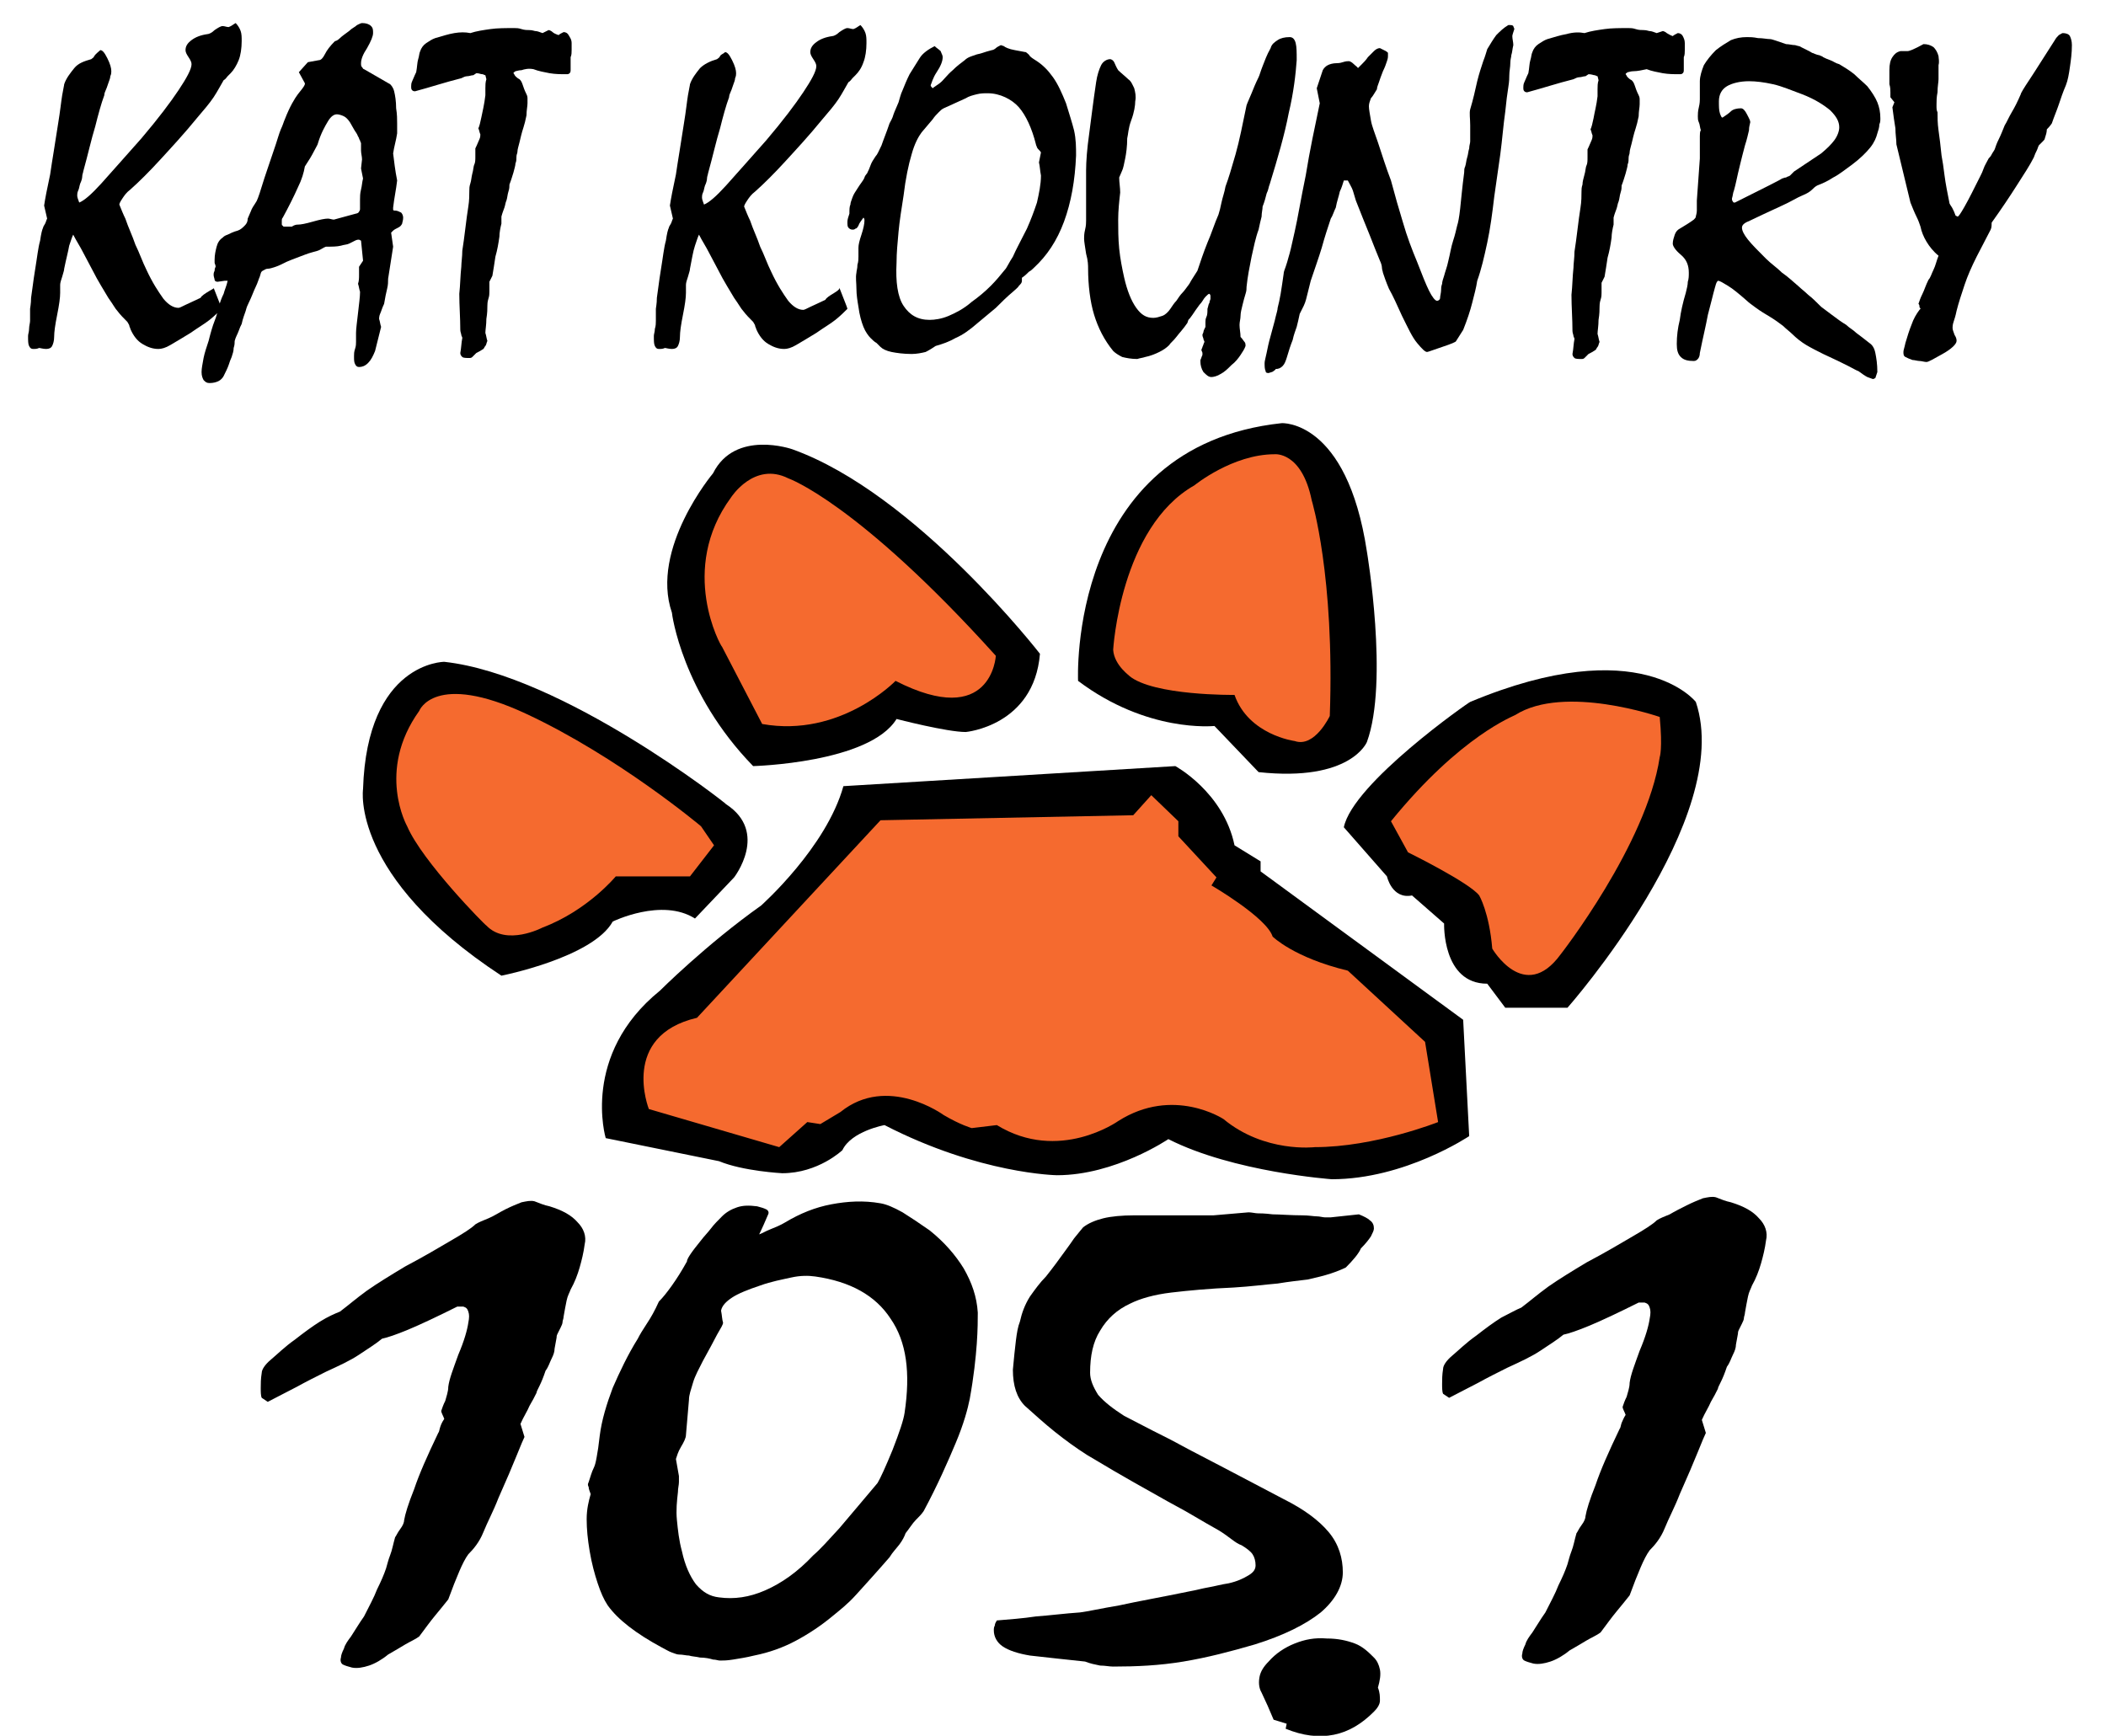
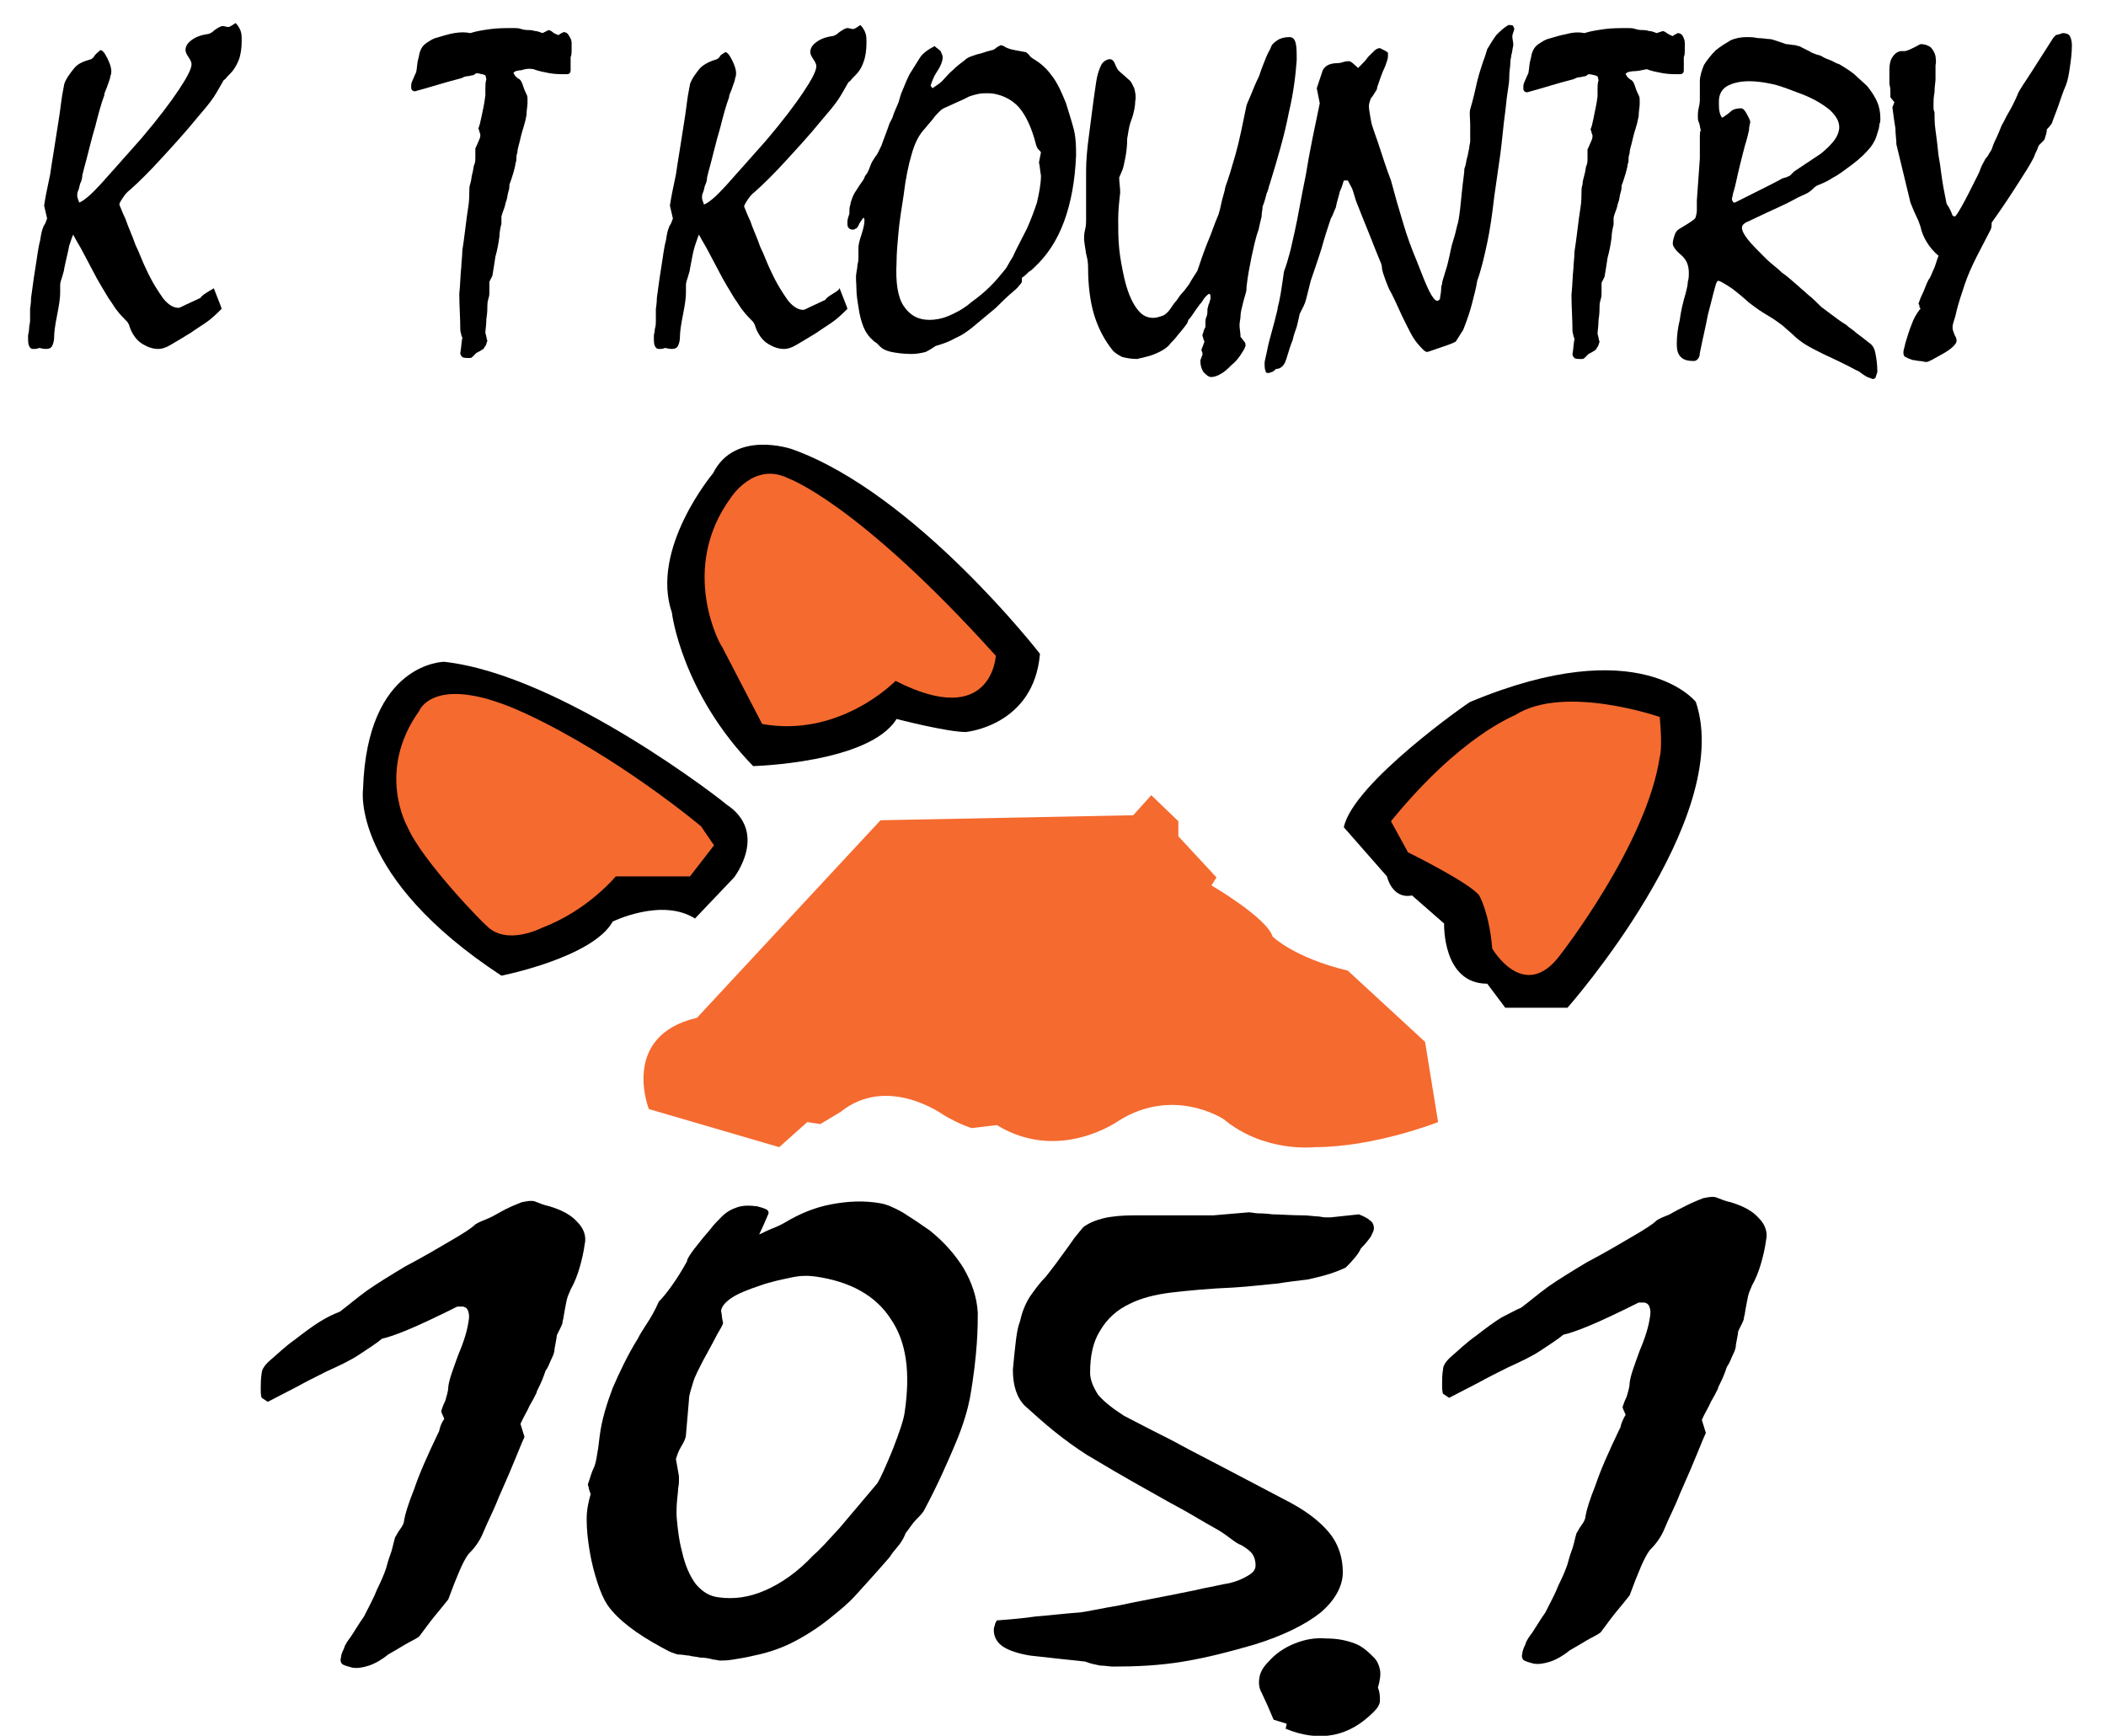
<svg xmlns="http://www.w3.org/2000/svg" version="1.1" id="Layer_1" x="0px" y="0px" viewBox="0 0 210 173.1" style="enable-background:new 0 0 210 173.1;" xml:space="preserve">
  <style type="text/css">
	.st0{fill:#F56A2F;}
</style>
-   <path d="M84.1,78.4l33.1-2c0,0,4.8,2.6,5.9,7.9l2.6,1.6v1l20.2,14.8l0.6,11.6c0,0-6.4,4.3-13.7,4.3c0,0-9.8-0.7-16.3-4  c0,0-5.3,3.6-11.1,3.6c0,0-7.7-0.1-17.2-5c0,0-3.3,0.6-4.2,2.5c0,0-2.4,2.3-6,2.3c0,0-3.9-0.2-6.3-1.2l-11.3-2.3  c0,0-2.5-8.3,5.4-14.7c0,0,4.6-4.6,10.1-8.5C76,90.2,82.4,84.5,84.1,78.4z" />
  <path d="M75.1,76.4c0,0,11.6-0.3,14.3-4.7c0,0,5,1.3,6.9,1.3c0,0,6.8-0.6,7.4-7.8c0,0-12.4-16-24.7-20.4c0,0-5.7-2-7.9,2.4  c0,0-6.3,7.5-4.1,13.9C67,61.2,68,69.1,75.1,76.4z" />
-   <path d="M107.5,67.9c0,0-1.1-23.4,20.3-25.7c0,0,6.5-0.4,8.5,12.8c0,0,2.2,13,0,19c0,0-1.6,4-10.8,3l-4.4-4.6  C121,72.4,114.4,73.1,107.5,67.9z" />
  <path d="M134,82.5l4.3,4.9c0,0,0.5,2.3,2.5,1.9l3.2,2.8c0,0-0.2,6,4.3,6l1.8,2.4h6.2c0,0,16.7-18.9,12.8-30.5c0,0-5.5-7.1-22.5,0  C146.5,70,134.9,78.1,134,82.5z" />
  <path d="M44.3,66c0,0-7.7,0-8.1,12.7c0,0-1.3,8.7,13.8,18.6c0,0,9.1-1.8,11.1-5.4c0,0,4.9-2.4,8.2-0.3l3.9-4.1c0,0,3.5-4.5-0.8-7.3  C72.5,80.2,56.1,67.3,44.3,66z" />
  <path class="st0" d="M40.6,82.4c0,0-3.1-5.5,1.2-11.5c0,0,1.5-4,10.7,0.3c9.2,4.3,17.4,11.2,17.4,11.2l1.3,1.9l-2.4,3.1h-7.4  c0,0-2.8,3.4-7.3,5.1c0,0-3.6,1.9-5.6-0.2C48.4,92.3,42.1,85.9,40.6,82.4z" />
  <path class="st0" d="M72.9,49.6c0,0,2.3-3.6,5.7-1.9c0,0,6.9,2.4,20.7,17.7c0,0-0.4,7.4-10,2.5c0,0-5.5,5.7-13.3,4.3l-4-7.7  C71.9,64.5,67.6,56.8,72.9,49.6z" />
-   <path class="st0" d="M111,64.8c0,0,0.7-12.2,8.1-16.4c0,0,3.8-3.1,8-3.1c0,0,2.7-0.3,3.7,4.6c0,0,2.3,7.5,1.8,21.5  c0,0-1.5,3.2-3.5,2.5c0,0-4.6-0.6-6-4.6c0,0-8.1,0.1-10.5-1.9C112.8,67.5,111.1,66.4,111,64.8z" />
  <path class="st0" d="M138.7,81.9l1.7,3.1c0,0,6.1,3,7.1,4.3c0,0,1,1.7,1.3,5.3c0,0,3.2,5.5,6.8,0.6c0,0,8.6-11,9.9-19.7  c0,0,0.3-0.8,0-4c0,0-9.5-3.3-14.4-0.2C151,71.4,145.7,73.3,138.7,81.9z" />
  <path class="st0" d="M113,81.3l1.8-2l2.7,2.6v1.5l3.8,4.1l-0.5,0.8c0,0,5.5,3.2,6.1,5.1c0,0,2.1,2.1,7.5,3.4l7.7,7.1l1.3,8  c0,0-6.3,2.5-12.3,2.5c0,0-5,0.6-9.1-2.8c0,0-5-3.3-10.5,0.2c0,0-5.9,4.2-12.1,0.4l-2.5,0.3c0,0-1.1-0.3-2.8-1.3  c0,0-5.6-4.1-10.3-0.3l-2,1.2l-1.3-0.2l-2.8,2.5l-13-3.8c0,0-2.9-7.3,4.8-9.1l18.3-19.7L113,81.3z" />
  <path d="M21.3,28.7c0.5,1.3,0.8,2,0.8,2.1c-0.3,0.3-0.7,0.7-1.2,1.1c-0.5,0.4-1.2,0.8-1.9,1.3c-0.8,0.5-1.5,0.9-2,1.2  s-0.9,0.4-1.2,0.4c-0.6,0-1.1-0.2-1.6-0.5c-0.5-0.3-0.9-0.8-1.2-1.5c0-0.1-0.1-0.2-0.1-0.3c0-0.1-0.1-0.2-0.2-0.4  c-0.4-0.4-0.7-0.7-1-1.1c-0.2-0.2-0.4-0.6-0.9-1.3c-0.4-0.7-1-1.6-1.6-2.8c-0.3-0.6-0.6-1.1-0.9-1.7c-0.3-0.6-0.7-1.2-1-1.8  c-0.1,0.2-0.2,0.5-0.4,1.1c-0.1,0.6-0.3,1.3-0.5,2.3c0,0.2-0.1,0.4-0.2,0.8c-0.1,0.3-0.2,0.6-0.2,0.8c0,0.1,0,0.2,0,0.4  c0,0.2,0,0.3,0,0.4c0,0.5-0.1,1.2-0.3,2.2c-0.2,1-0.3,1.7-0.3,2.2c0,0.4-0.1,0.7-0.2,0.9c-0.1,0.2-0.3,0.3-0.6,0.3  c-0.3,0-0.6-0.1-0.7-0.1c-0.2,0.1-0.4,0.1-0.6,0.1c-0.2,0-0.3-0.1-0.4-0.3c-0.1-0.2-0.1-0.5-0.1-1c0-0.2,0.1-0.4,0.1-0.7  s0.1-0.6,0.1-0.8c0-0.1,0-0.3,0-0.6c0-0.3,0-0.5,0-0.6c0-0.1,0.1-0.5,0.1-1.1c0.1-0.6,0.2-1.6,0.4-2.8c0.2-1.2,0.3-2.2,0.5-2.9  c0.1-0.7,0.2-1.1,0.3-1.3c0-0.1,0.1-0.2,0.2-0.4s0.1-0.3,0.2-0.5l-0.3-1.3c0.1-0.7,0.3-1.7,0.6-3.1c0.2-1.4,0.5-3.1,0.8-5.1  c0.2-1.2,0.3-2.2,0.4-2.8s0.2-1,0.2-1.1c0.2-0.6,0.6-1.1,1-1.6s1-0.7,1.7-0.9c0.1-0.1,0.2-0.1,0.3-0.3S9.9,5.1,10,5  c0.2,0,0.4,0.2,0.7,0.8s0.4,1,0.4,1.3c0,0.1,0,0.3-0.1,0.5c0,0.2-0.1,0.4-0.2,0.7c-0.1,0.3-0.2,0.6-0.3,0.8  c-0.1,0.2-0.1,0.4-0.1,0.4c-0.3,0.8-0.6,1.9-0.9,3.1c-0.4,1.3-0.7,2.7-1.2,4.5c0,0.1-0.1,0.3-0.1,0.5c0,0.2-0.1,0.5-0.2,0.7  c-0.1,0.3-0.1,0.5-0.2,0.7c-0.1,0.2-0.1,0.4-0.1,0.5c0,0.2,0.1,0.4,0.2,0.7c0.5-0.2,1.2-0.8,2.2-1.9c1-1.1,2.3-2.6,4-4.5  c1.7-2,2.9-3.6,3.7-4.8s1.3-2.1,1.3-2.6c0-0.2-0.1-0.4-0.3-0.7c-0.2-0.3-0.3-0.5-0.3-0.7c0-0.4,0.2-0.7,0.6-1  c0.4-0.3,0.9-0.5,1.6-0.6c0.1,0,0.4-0.1,0.7-0.4c0.3-0.2,0.6-0.4,0.8-0.4c0.2,0,0.4,0.1,0.6,0.1c0.3-0.1,0.5-0.3,0.7-0.4  c0.2,0.2,0.4,0.5,0.5,0.8c0.1,0.3,0.1,0.6,0.1,1c0,0.7-0.1,1.4-0.3,1.9s-0.5,1-0.8,1.3c-0.1,0.1-0.2,0.2-0.3,0.3  c-0.1,0.1-0.2,0.3-0.4,0.4c-0.3,0.5-0.6,1.1-1,1.7c-0.4,0.6-1,1.3-1.6,2c-1.3,1.6-2.6,3-3.7,4.2s-2.1,2.2-3,3  c-0.4,0.3-0.6,0.6-0.8,0.9c-0.2,0.3-0.3,0.5-0.3,0.6c0.2,0.5,0.4,1,0.6,1.4c0.3,0.9,0.7,1.7,1,2.6c0.4,0.8,0.7,1.7,1.1,2.5  c0.6,1.3,1.2,2.2,1.7,2.9c0.5,0.6,1,0.9,1.5,0.9c0.1,0,0.3-0.1,0.7-0.3s0.9-0.4,1.5-0.7c0.1-0.2,0.4-0.4,0.9-0.7  S21.3,28.8,21.3,28.7z" />
-   <path d="M21.5,26.6c0-0.2-0.1-0.3-0.1-0.4c0-0.1,0-0.2,0-0.3c0-0.5,0.1-0.9,0.2-1.3c0.1-0.4,0.3-0.7,0.6-0.9  c0.1-0.1,0.2-0.2,0.5-0.3c0.2-0.1,0.6-0.3,1-0.4c0.3-0.1,0.5-0.3,0.7-0.5s0.3-0.4,0.3-0.7c0.1-0.2,0.2-0.5,0.3-0.7  c0.1-0.3,0.3-0.6,0.5-0.9c0.1-0.1,0.3-0.6,0.6-1.6c0.3-1,0.8-2.4,1.4-4.2c0.2-0.6,0.3-1,0.5-1.5c0.2-0.4,0.3-0.8,0.4-1  c0.5-1.3,1-2.1,1.3-2.5c0.3-0.4,0.6-0.7,0.7-1l0-0.1l-0.6-1.1l0.9-1l1.1-0.2c0.2,0,0.4-0.2,0.6-0.6c0.2-0.4,0.5-0.8,1-1.3  c0.1,0,0.3-0.1,0.5-0.3c0.2-0.2,0.5-0.4,0.9-0.7c0.3-0.3,0.6-0.4,0.8-0.6c0.2-0.1,0.4-0.2,0.5-0.2c0.4,0,0.7,0.1,0.9,0.3  c0.2,0.2,0.2,0.4,0.2,0.7c0,0.3-0.2,0.8-0.6,1.5c-0.4,0.6-0.6,1.1-0.6,1.5c0,0.2,0,0.3,0.1,0.4c0.1,0.1,0.1,0.2,0.2,0.2l2.6,1.5  c0.1,0.1,0.3,0.3,0.4,0.7c0.1,0.4,0.2,1,0.2,1.7c0.1,0.6,0.1,1.1,0.1,1.5c0,0.4,0,0.7,0,1c-0.1,0.7-0.3,1.3-0.4,2  c0.1,0.8,0.2,1.7,0.4,2.7c-0.1,0.9-0.3,1.8-0.4,2.7c0,0.1,0,0.2,0,0.2c0,0.1,0.1,0.1,0.2,0.1c0.2,0,0.4,0.1,0.6,0.2  c0.1,0.1,0.2,0.3,0.2,0.5c0,0.3-0.1,0.5-0.1,0.6c-0.1,0.2-0.2,0.3-0.4,0.4c-0.2,0.1-0.4,0.2-0.5,0.3s-0.2,0.2-0.2,0.2l0.2,1.4  l-0.5,3.2c0,0.3,0,0.6-0.1,1c-0.1,0.4-0.2,0.9-0.3,1.5c-0.2,0.4-0.3,0.8-0.4,1s-0.1,0.5-0.1,0.5c0.1,0.3,0.1,0.5,0.2,0.8  c-0.1,0.4-0.2,0.8-0.3,1.2c-0.1,0.4-0.2,0.8-0.3,1.2c-0.2,0.5-0.4,0.9-0.7,1.2c-0.3,0.3-0.6,0.4-0.9,0.4c-0.2,0-0.3-0.1-0.4-0.3  c-0.1-0.2-0.1-0.4-0.1-0.8c0-0.2,0-0.4,0.1-0.7c0.1-0.3,0.1-0.5,0.1-0.7c0-0.1,0-0.3,0-0.4c0-0.2,0-0.3,0-0.5c0-0.4,0.1-1.1,0.2-2  c0.1-0.9,0.2-1.6,0.2-2.1c-0.1-0.3-0.1-0.5-0.2-0.8c0.1-0.3,0.1-0.6,0.1-0.9s0-0.6,0-0.8l0.4-0.6L36,24l-0.2-0.1  c-0.1,0-0.2,0-0.4,0.1c-0.2,0.1-0.4,0.2-0.6,0.3c-0.2,0.1-0.5,0.1-0.8,0.2c-0.4,0.1-0.9,0.1-1.5,0.1c-0.3,0.1-0.5,0.3-0.8,0.4  c-0.3,0.1-0.8,0.2-1.3,0.4c-0.5,0.2-1.1,0.4-1.8,0.7c-0.4,0.2-0.8,0.4-1.1,0.5c-0.3,0.1-0.6,0.2-0.8,0.2c-0.2,0-0.3,0.1-0.5,0.2  s-0.2,0.3-0.3,0.6c-0.1,0.2-0.2,0.6-0.4,1s-0.4,1-0.7,1.6c-0.1,0.2-0.2,0.4-0.3,0.8c-0.1,0.3-0.3,0.8-0.4,1.3  c-0.1,0.2-0.2,0.4-0.3,0.7c-0.1,0.3-0.3,0.6-0.4,1c0,0.2,0,0.4-0.1,0.7c0,0.3-0.1,0.6-0.2,0.9c-0.1,0.2-0.2,0.5-0.3,0.8  c-0.1,0.3-0.3,0.7-0.5,1.1c-0.1,0.2-0.3,0.4-0.5,0.5s-0.5,0.2-0.9,0.2c-0.3,0-0.4-0.1-0.6-0.3c-0.1-0.2-0.2-0.4-0.2-0.8  c0-0.4,0.1-0.8,0.2-1.4c0.1-0.5,0.3-1.1,0.5-1.7c0.2-0.8,0.4-1.5,0.6-2c0.2-0.5,0.3-0.9,0.3-1.1c0-0.1,0.1-0.3,0.2-0.6  c0.1-0.3,0.2-0.6,0.4-1c0.1-0.4,0.3-0.8,0.4-1.3L22.4,28l-0.7,0.1c-0.2,0-0.3-0.1-0.3-0.2s-0.1-0.3-0.1-0.5c0-0.1,0-0.2,0.1-0.4  C21.4,26.9,21.4,26.8,21.5,26.6z M29.7,22.4c0.3,0,0.8-0.1,1.5-0.3c0.7-0.2,1.2-0.3,1.5-0.3c0.2,0,0.4,0.1,0.6,0.1  c0.4-0.1,0.7-0.2,1.1-0.3c0.4-0.1,0.7-0.2,1.1-0.3c0.1,0,0.3-0.1,0.3-0.2c0.1-0.1,0.1-0.2,0.1-0.3c0-0.5,0-0.8,0-0.9  c0-0.3,0-0.6,0.1-1c0.1-0.4,0.1-0.7,0.2-1.1l-0.2-1l0.1-0.9c0-0.3-0.1-0.6-0.1-0.9s0-0.5,0-0.7c0-0.1-0.1-0.2-0.1-0.3  c-0.1-0.1-0.1-0.3-0.2-0.4c-0.1-0.3-0.3-0.5-0.4-0.7c-0.1-0.2-0.3-0.5-0.4-0.7c-0.2-0.3-0.4-0.5-0.6-0.6c-0.2-0.1-0.5-0.2-0.7-0.2  c-0.3,0-0.6,0.2-0.9,0.7c-0.3,0.5-0.7,1.2-1,2.2c0,0.1-0.2,0.4-0.4,0.8c-0.2,0.4-0.5,0.9-0.9,1.5c-0.1,0.6-0.3,1.3-0.7,2.1  c-0.4,0.9-0.9,1.9-1.5,3c-0.1,0.1-0.1,0.2-0.1,0.3c0,0.1,0,0.2,0,0.3c0,0.1,0,0.2,0.1,0.2c0,0.1,0.1,0.1,0.2,0.1c0.1,0,0.4,0,0.7,0  C29.4,22.4,29.6,22.4,29.7,22.4z" />
  <path d="M46.9,3.3c0.6-0.2,1.3-0.3,2-0.4s1.5-0.1,2.4-0.1c0.2,0,0.4,0,0.7,0.1s0.6,0.1,0.8,0.1c0.3,0,0.5,0.1,0.6,0.1  c0.2,0,0.4,0.1,0.7,0.2L54.7,3c0.1,0,0.3,0.1,0.4,0.2s0.3,0.2,0.6,0.3c0.1-0.1,0.3-0.2,0.5-0.3c0.2,0,0.4,0.1,0.5,0.3S57,3.9,57,4.3  c0,0.2,0,0.5,0,0.7c0,0.2,0,0.5-0.1,0.7c0,0.1,0,0.3,0,0.6c0,0.3,0,0.5,0,0.6c0,0.2,0,0.3-0.1,0.4s-0.2,0.1-0.3,0.1  c-0.6,0-1.1,0-1.7-0.1c-0.5-0.1-1.1-0.2-1.6-0.4C52.7,6.8,52.3,6.9,52,7c-0.3,0-0.5,0.1-0.6,0.1c-0.1,0.1-0.2,0.1-0.2,0.2  c0.1,0.1,0.1,0.2,0.2,0.3s0.2,0.2,0.4,0.3c0.1,0.1,0.2,0.2,0.3,0.5s0.2,0.6,0.4,1c0.1,0.2,0.1,0.3,0.1,0.5c0,0.2,0,0.3,0,0.4  c0,0.3-0.1,0.7-0.1,1.2c-0.1,0.5-0.2,0.9-0.3,1.2c-0.2,0.6-0.3,1.1-0.4,1.5c-0.1,0.4-0.2,0.7-0.2,0.9c0,0.2-0.1,0.3-0.1,0.5  s0,0.5-0.1,0.7c0,0.2-0.1,0.5-0.2,0.9c-0.1,0.3-0.2,0.7-0.4,1.2c0,0.2,0,0.4-0.1,0.7s-0.1,0.6-0.2,0.9c-0.1,0.2-0.1,0.4-0.2,0.7  c-0.1,0.3-0.2,0.5-0.3,0.9c0,0.2,0,0.5,0,0.7c-0.1,0.4-0.2,0.9-0.2,1.3c-0.1,0.7-0.2,1.3-0.4,2c-0.1,0.7-0.2,1.3-0.3,1.9  c-0.1,0.2-0.2,0.4-0.3,0.6c0,0.1,0,0.3,0,0.5c0,0.2,0,0.4,0,0.5c0,0.2,0,0.4-0.1,0.7c-0.1,0.3-0.1,0.6-0.1,0.7c0,0.3,0,0.7-0.1,1.3  c0,0.6-0.1,1.1-0.1,1.4c0.1,0.3,0.1,0.5,0.2,0.8c-0.1,0.2-0.1,0.4-0.2,0.5c-0.1,0.1-0.1,0.2-0.2,0.3c-0.3,0.2-0.5,0.3-0.7,0.4  c-0.2,0.2-0.3,0.3-0.4,0.4s-0.2,0.1-0.3,0.1c-0.3,0-0.6,0-0.7-0.1c-0.1-0.1-0.2-0.2-0.2-0.4c0.1-0.5,0.1-1,0.2-1.5  c0-0.1-0.1-0.2-0.1-0.3s-0.1-0.3-0.1-0.5c0-1.2-0.1-2.4-0.1-3.6c0.1-0.9,0.1-1.8,0.2-2.7c0-0.4,0.1-1,0.1-1.6  c0.1-0.6,0.2-1.4,0.3-2.2c0.1-0.8,0.2-1.6,0.3-2.2c0.1-0.6,0.1-1.2,0.1-1.6c0-0.2,0-0.4,0.1-0.7s0.1-0.6,0.2-1  c0.1-0.3,0.1-0.7,0.2-0.9s0.1-0.5,0.1-0.8c0-0.1,0-0.3,0-0.4s0-0.3,0-0.4c0.2-0.4,0.3-0.7,0.4-0.9c0.1-0.2,0.1-0.4,0.1-0.5  c-0.1-0.2-0.1-0.4-0.2-0.6c0.1-0.2,0.2-0.6,0.3-1.1s0.3-1.3,0.4-2.2c0-0.2,0-0.4,0-0.7s0-0.6,0.1-0.9l-0.1-0.4  c-0.1,0-0.2-0.1-0.3-0.1c-0.2,0-0.3-0.1-0.6-0.1l-0.3,0.2c-0.2,0-0.4,0.1-0.6,0.1c-0.2,0-0.4,0.1-0.6,0.2c-1.6,0.4-3.1,0.9-4.6,1.3  c-0.1,0-0.2,0-0.3-0.1C41,8.9,41,8.8,41,8.6c0-0.1,0-0.3,0.1-0.5c0.1-0.2,0.2-0.5,0.4-0.9c0.1-0.5,0.1-1,0.2-1.3  c0.1-0.3,0.1-0.6,0.2-0.8c0.1-0.3,0.3-0.6,0.6-0.8c0.3-0.2,0.6-0.4,0.9-0.5c0.7-0.2,1.3-0.4,1.9-0.5C45.9,3.2,46.4,3.2,46.9,3.3z" />
  <path d="M83.7,28.7c0.5,1.3,0.8,2,0.8,2.1c-0.3,0.3-0.7,0.7-1.2,1.1s-1.2,0.8-1.9,1.3c-0.8,0.5-1.5,0.9-2,1.2s-0.9,0.4-1.2,0.4  c-0.6,0-1.1-0.2-1.6-0.5s-0.9-0.8-1.2-1.5c0-0.1-0.1-0.2-0.1-0.3c0-0.1-0.1-0.2-0.2-0.4c-0.4-0.4-0.7-0.7-1-1.1  c-0.2-0.2-0.4-0.6-0.9-1.3c-0.4-0.7-1-1.6-1.6-2.8c-0.3-0.6-0.6-1.1-0.9-1.7s-0.7-1.2-1-1.8c-0.1,0.2-0.2,0.5-0.4,1.1  s-0.3,1.3-0.5,2.3c0,0.2-0.1,0.4-0.2,0.8c-0.1,0.3-0.2,0.6-0.2,0.8c0,0.1,0,0.2,0,0.4c0,0.2,0,0.3,0,0.4c0,0.5-0.1,1.2-0.3,2.2  c-0.2,1-0.3,1.7-0.3,2.2c0,0.4-0.1,0.7-0.2,0.9c-0.1,0.2-0.3,0.3-0.6,0.3c-0.3,0-0.6-0.1-0.7-0.1c-0.2,0.1-0.4,0.1-0.6,0.1  c-0.2,0-0.3-0.1-0.4-0.3c-0.1-0.2-0.1-0.5-0.1-1c0-0.2,0.1-0.4,0.1-0.7c0.1-0.3,0.1-0.6,0.1-0.8c0-0.1,0-0.3,0-0.6s0-0.5,0-0.6  c0-0.1,0.1-0.5,0.1-1.1c0.1-0.6,0.2-1.6,0.4-2.8c0.2-1.2,0.3-2.2,0.5-2.9c0.1-0.7,0.2-1.1,0.3-1.3c0-0.1,0.1-0.2,0.2-0.4  s0.1-0.3,0.2-0.5l-0.3-1.3c0.1-0.7,0.3-1.7,0.6-3.1c0.2-1.4,0.5-3.1,0.8-5.1c0.2-1.2,0.3-2.2,0.4-2.8s0.2-1,0.2-1.1  c0.2-0.6,0.6-1.1,1-1.6c0.4-0.4,1-0.7,1.7-0.9c0.1-0.1,0.2-0.1,0.3-0.3s0.3-0.2,0.5-0.4c0.2,0,0.4,0.2,0.7,0.8s0.4,1,0.4,1.3  c0,0.1,0,0.3-0.1,0.5c0,0.2-0.1,0.4-0.2,0.7c-0.1,0.3-0.2,0.6-0.3,0.8c-0.1,0.2-0.1,0.4-0.1,0.4c-0.3,0.8-0.6,1.9-0.9,3.1  c-0.4,1.3-0.7,2.7-1.2,4.5c0,0.1-0.1,0.3-0.1,0.5c0,0.2-0.1,0.5-0.2,0.7c-0.1,0.3-0.1,0.5-0.2,0.7c-0.1,0.2-0.1,0.4-0.1,0.5  c0,0.2,0.1,0.4,0.2,0.7c0.5-0.2,1.2-0.8,2.2-1.9c1-1.1,2.3-2.6,4-4.5c1.7-2,2.9-3.6,3.7-4.8s1.3-2.1,1.3-2.6c0-0.2-0.1-0.4-0.3-0.7  c-0.2-0.3-0.3-0.5-0.3-0.7c0-0.4,0.2-0.7,0.6-1c0.4-0.3,0.9-0.5,1.6-0.6c0.1,0,0.4-0.1,0.7-0.4c0.3-0.2,0.6-0.4,0.8-0.4  c0.2,0,0.4,0.1,0.6,0.1c0.3-0.1,0.5-0.3,0.7-0.4c0.2,0.2,0.4,0.5,0.5,0.8s0.1,0.6,0.1,1c0,0.7-0.1,1.4-0.3,1.9  c-0.2,0.6-0.5,1-0.8,1.3c-0.1,0.1-0.2,0.2-0.3,0.3c-0.1,0.1-0.2,0.3-0.4,0.4c-0.3,0.5-0.6,1.1-1,1.7c-0.4,0.6-1,1.3-1.6,2  c-1.3,1.6-2.6,3-3.7,4.2c-1.1,1.2-2.1,2.2-3,3c-0.4,0.3-0.6,0.6-0.8,0.9c-0.2,0.3-0.3,0.5-0.3,0.6c0.2,0.5,0.4,1,0.6,1.4  c0.3,0.9,0.7,1.7,1,2.6c0.4,0.8,0.7,1.7,1.1,2.5c0.6,1.3,1.2,2.2,1.7,2.9c0.5,0.6,1,0.9,1.5,0.9c0.1,0,0.3-0.1,0.7-0.3  s0.9-0.4,1.5-0.7c0.1-0.2,0.4-0.4,0.9-0.7S83.7,28.8,83.7,28.7z" />
  <path d="M84.8,20.4c0-0.2,0.1-0.4,0.2-0.7c0.1-0.3,0.3-0.6,0.5-0.9c0.3-0.5,0.6-0.8,0.7-1.1s0.3-0.4,0.3-0.5  c0.1-0.2,0.2-0.4,0.3-0.7c0.1-0.3,0.3-0.6,0.5-0.9c0.2-0.2,0.3-0.5,0.6-1.1c0.2-0.6,0.5-1.3,0.8-2.2c0.1-0.2,0.3-0.5,0.4-0.9  c0.1-0.3,0.3-0.7,0.5-1.2c0.1-0.3,0.2-0.8,0.4-1.2c0.2-0.5,0.4-1,0.7-1.6c0.3-0.5,0.7-1.1,1-1.6s0.9-0.9,1.5-1.2  c0.2,0.2,0.4,0.3,0.6,0.5C93.9,5.4,94,5.5,94,5.7c0,0.4-0.2,0.9-0.6,1.5c-0.4,0.6-0.5,1.1-0.6,1.3c0,0.1,0.1,0.2,0.2,0.3  c0.1-0.1,0.3-0.2,0.7-0.5S94.4,7.5,95,7c0.4-0.4,0.8-0.7,1.2-1c0.3-0.3,0.7-0.4,1-0.5c0.2-0.1,0.4-0.1,0.7-0.2  c0.3-0.1,0.6-0.2,1-0.3C99,5,99.2,4.9,99.3,4.8c0.1-0.1,0.3-0.2,0.5-0.3l0.3,0.1c0.1,0.1,0.5,0.3,1.1,0.4s1,0.2,1.1,0.2  c0.1,0.1,0.3,0.2,0.4,0.4c0.2,0.2,0.4,0.3,0.7,0.5c0.6,0.4,1.1,0.9,1.6,1.6s0.9,1.6,1.3,2.6c0.3,1,0.6,1.9,0.8,2.7  c0.2,0.9,0.2,1.7,0.2,2.5c-0.1,2.5-0.5,4.7-1.2,6.6c-0.7,1.9-1.7,3.4-3,4.6c-0.1,0.1-0.3,0.3-0.5,0.4c-0.2,0.2-0.4,0.4-0.7,0.6  l0,0.3c0,0.2-0.1,0.3-0.3,0.5c-0.1,0.2-0.4,0.4-0.6,0.6c-0.6,0.5-1.1,1-1.7,1.6c-0.6,0.5-1.2,1-1.8,1.5c-0.8,0.7-1.5,1.2-2.2,1.5  c-0.7,0.4-1.3,0.6-2,0.8c-0.3,0.2-0.6,0.4-1,0.6c-0.4,0.1-0.9,0.2-1.4,0.2c-0.8,0-1.5-0.1-2-0.2c-0.5-0.1-0.9-0.3-1.1-0.5  c-0.1-0.1-0.3-0.3-0.4-0.4c-0.2-0.1-0.4-0.3-0.6-0.5c-0.2-0.2-0.5-0.6-0.7-1.1c-0.2-0.5-0.4-1.2-0.5-2c-0.1-0.6-0.2-1.2-0.2-1.8  c0-0.6-0.1-1.1,0-1.6c0-0.2,0.1-0.4,0.1-0.8c0.1-0.3,0.1-0.6,0.1-0.8c0-0.3,0-0.7,0-0.9c0-0.3,0.1-0.7,0.3-1.3  c0.2-0.6,0.3-1.1,0.3-1.4c0-0.1,0-0.2-0.1-0.3c-0.2,0.3-0.4,0.5-0.5,0.8c-0.1,0.2-0.2,0.3-0.3,0.3c-0.1,0.1-0.2,0.1-0.3,0.1  c-0.2,0-0.3-0.1-0.4-0.2c-0.1-0.1-0.1-0.3-0.1-0.6c0-0.2,0.1-0.5,0.2-0.8C84.7,20.9,84.7,20.6,84.8,20.4z M98.5,9.3  c-0.4,0-0.7,0-1.1,0.1s-0.8,0.2-1.1,0.4l-2.2,1c-0.2,0.1-0.3,0.2-0.5,0.4s-0.4,0.4-0.6,0.7l-1.1,1.3c-0.3,0.4-0.7,1.1-1,2.2  c-0.3,1-0.6,2.4-0.8,4.1c-0.2,1.3-0.4,2.5-0.5,3.6c-0.1,1.1-0.2,2.1-0.2,3.1c-0.1,1.9,0.1,3.4,0.7,4.3s1.4,1.4,2.6,1.4  c0.5,0,1.2-0.1,1.9-0.4c0.7-0.3,1.5-0.7,2.3-1.4c0.7-0.5,1.3-1,1.9-1.6c0.5-0.5,1-1.1,1.4-1.6c0.2-0.2,0.4-0.7,0.8-1.3  c0.3-0.7,0.8-1.6,1.4-2.8c0.4-0.9,0.7-1.7,1-2.6c0.2-0.9,0.4-1.8,0.4-2.7c-0.1-0.5-0.1-0.9-0.2-1.3l0.2-1c-0.1-0.2-0.3-0.3-0.4-0.5  c0-0.1-0.1-0.2-0.1-0.3c-0.4-1.6-1-2.9-1.7-3.7S99.7,9.3,98.5,9.3z" />
  <path d="M108.5,26.8c0-0.3,0-0.8-0.2-1.5c-0.1-0.7-0.2-1.2-0.2-1.5c0-0.2,0-0.5,0.1-0.9c0.1-0.4,0.1-0.7,0.1-0.9c0-0.6,0-1.4,0-2.5  c0-1.1,0-2,0-2.5c0-0.9,0.1-2.2,0.3-3.6c0.2-1.5,0.4-3.2,0.7-5.2c0.1-0.7,0.3-1.3,0.5-1.7s0.6-0.6,0.9-0.6c0.1,0,0.3,0.1,0.4,0.3  c0.1,0.2,0.2,0.5,0.4,0.8c0.3,0.3,0.7,0.6,1,0.9c0.3,0.2,0.4,0.5,0.6,0.9c0.1,0.4,0.2,0.8,0.1,1.3c0,0.4-0.1,1.1-0.4,1.9  s-0.3,1.4-0.4,1.8c0,0.8-0.1,1.5-0.2,2c-0.1,0.5-0.2,1-0.3,1.2l-0.3,0.7c0,0.5,0.1,1,0.1,1.5c-0.1,0.9-0.2,1.8-0.2,2.7  c0,0.9,0,1.9,0.1,2.9c0.1,1,0.3,2,0.5,2.9c0.3,1.3,0.7,2.3,1.2,3c0.5,0.7,1,1,1.7,1c0.3,0,0.6-0.1,0.9-0.2s0.6-0.4,0.8-0.7  c0.2-0.3,0.4-0.6,0.6-0.8c0.2-0.3,0.4-0.6,0.6-0.8c0.2-0.2,0.4-0.5,0.7-0.9c0.2-0.4,0.5-0.8,0.8-1.3c0.3-0.9,0.6-1.8,1-2.8  c0.4-0.9,0.7-1.9,1.1-2.8c0.1-0.3,0.2-0.7,0.3-1.2c0.1-0.5,0.3-1,0.4-1.6c0.3-0.8,0.6-1.8,1-3.2s0.7-3,1.1-4.9  c0.1-0.3,0.3-0.7,0.5-1.2s0.4-1,0.7-1.6c0.1-0.2,0.2-0.6,0.4-1.1s0.4-1.1,0.8-1.8c0.1-0.4,0.4-0.6,0.7-0.8s0.7-0.3,1.2-0.3  c0.3,0,0.5,0.2,0.6,0.6s0.1,0.9,0.1,1.7c-0.1,1.4-0.3,3.2-0.8,5.3c-0.4,2.1-1.1,4.5-1.9,7.1c-0.1,0.2-0.1,0.5-0.3,0.9  c-0.1,0.4-0.2,0.8-0.4,1.3c0,0.3-0.1,0.6-0.1,1c-0.1,0.4-0.2,0.8-0.3,1.3c-0.3,0.8-0.5,1.8-0.7,2.7c-0.2,1-0.4,2-0.5,3  c0,0.2,0,0.4-0.1,0.7c-0.1,0.3-0.2,0.7-0.3,1.1c-0.1,0.4-0.2,0.8-0.2,1.1s-0.1,0.6-0.1,0.9c0,0.4,0.1,0.8,0.1,1.2  c0.2,0.2,0.3,0.4,0.4,0.5c0.1,0.1,0.1,0.3,0.1,0.4c-0.1,0.3-0.3,0.6-0.5,0.9c-0.2,0.3-0.5,0.7-0.9,1c-0.4,0.4-0.7,0.7-1.1,0.9  c-0.3,0.2-0.7,0.3-0.9,0.3c-0.3,0-0.5-0.2-0.8-0.5c-0.2-0.3-0.3-0.7-0.3-1l0-0.2c0.1-0.2,0.1-0.3,0.2-0.5c0-0.1,0-0.2,0-0.2  c0-0.1-0.1-0.2-0.1-0.3c0-0.1,0.1-0.2,0.1-0.3c0.1-0.2,0.1-0.3,0.2-0.5c0-0.1-0.1-0.2-0.1-0.3c0-0.1-0.1-0.2-0.1-0.4  c0-0.1,0.1-0.2,0.1-0.3c0-0.1,0.1-0.3,0.2-0.5c0-0.1,0-0.3,0-0.5c0-0.1,0-0.3,0.1-0.5s0.1-0.5,0.1-0.8c0.1-0.3,0.1-0.5,0.2-0.6  c0-0.2,0.1-0.3,0.1-0.4c0-0.1,0-0.2,0-0.3c0-0.1-0.1-0.2-0.1-0.2c-0.1,0-0.2,0.1-0.4,0.3c-0.2,0.2-0.3,0.5-0.6,0.8  c-0.3,0.4-0.5,0.7-0.7,1c-0.2,0.3-0.3,0.4-0.4,0.5l-0.1,0.3c-0.4,0.6-0.8,1-1.1,1.4c-0.3,0.4-0.6,0.6-0.7,0.8  c-0.3,0.3-0.6,0.5-1,0.7c-0.4,0.2-0.9,0.4-1.4,0.5c-0.3,0.1-0.5,0.1-0.8,0.2c-0.6,0-1.1-0.1-1.5-0.2c-0.4-0.2-0.7-0.4-0.9-0.6  c-0.9-1.1-1.5-2.3-1.9-3.6S108.5,28.4,108.5,26.8z" />
  <path d="M131.6,10.3l-0.3-1.5c0.1-0.3,0.2-0.6,0.3-0.9c0.1-0.3,0.2-0.6,0.3-0.9c0.1-0.2,0.3-0.4,0.5-0.5c0.2-0.1,0.5-0.2,0.9-0.2  c0.1,0,0.3,0,0.6-0.1c0.3-0.1,0.5-0.1,0.6-0.1c0.1,0,0.3,0.1,0.5,0.3c0.2,0.2,0.4,0.3,0.4,0.4c0.1-0.1,0.2-0.2,0.4-0.4  s0.4-0.4,0.6-0.7c0.2-0.2,0.4-0.4,0.6-0.6c0.2-0.2,0.4-0.3,0.6-0.3c0.2,0.1,0.4,0.2,0.6,0.3c0.1,0.1,0.2,0.1,0.2,0.2  c0,0.1,0,0.2,0,0.3c0,0.1,0,0.2-0.1,0.5c-0.1,0.3-0.2,0.6-0.4,1c-0.2,0.5-0.3,0.8-0.4,1.1c-0.1,0.3-0.2,0.5-0.2,0.7  c-0.2,0.3-0.4,0.7-0.6,0.9c-0.1,0.3-0.2,0.5-0.2,0.8c0,0.3,0.1,0.8,0.2,1.4s0.4,1.3,0.7,2.2c0.4,1.2,0.8,2.5,1.3,3.8  c0.4,1.5,0.8,2.9,1.2,4.2c0.4,1.4,0.9,2.7,1.4,3.9c0.5,1.3,0.9,2.3,1.2,2.9c0.3,0.6,0.6,1,0.8,1c0.1,0,0.3-0.1,0.3-0.3  s0.1-0.5,0.1-0.8c0-0.2,0-0.3,0.1-0.6c0-0.2,0.1-0.5,0.2-0.8c0.1-0.4,0.3-0.9,0.4-1.4c0.2-0.8,0.3-1.5,0.5-2.1  c0.2-0.6,0.3-1.1,0.4-1.5c0.1-0.3,0.2-0.8,0.3-1.7c0.1-0.9,0.2-2.1,0.4-3.6c0-0.2,0-0.4,0.1-0.6c0.1-0.3,0.1-0.6,0.2-0.9  c0.1-0.3,0.1-0.6,0.2-0.9c0-0.3,0.1-0.5,0.1-0.7c0-0.3,0-0.9,0-1.6s-0.1-1.2,0-1.6c0.3-1,0.5-1.9,0.7-2.8c0.2-0.8,0.4-1.4,0.6-2  c0.2-0.5,0.3-0.9,0.4-1.2c0.3-0.5,0.6-1,0.9-1.4c0.4-0.4,0.7-0.7,1.2-1h0.2c0.1,0,0.2,0,0.3,0.1c0,0.1,0.1,0.2,0.1,0.3  c-0.1,0.3-0.2,0.6-0.2,0.7c0,0.3,0.1,0.6,0.1,0.9c-0.1,0.4-0.1,0.7-0.2,1c0,0.2-0.1,0.4-0.1,0.8s-0.1,0.8-0.1,1.2  c0,0.2,0,0.6-0.1,1.2s-0.2,1.4-0.3,2.4c-0.2,1.4-0.3,2.8-0.5,4.3c-0.2,1.4-0.4,2.8-0.6,4.2c-0.2,1.7-0.4,3.2-0.7,4.6  c-0.3,1.4-0.6,2.7-1,3.8c-0.1,0.7-0.3,1.4-0.5,2.2c-0.2,0.8-0.5,1.7-0.9,2.7l-0.7,1.1c0,0.1-0.5,0.3-1.4,0.6  c-0.9,0.3-1.4,0.5-1.5,0.5c-0.2,0-0.5-0.3-1-0.9s-0.9-1.5-1.5-2.7c-0.5-1.1-0.9-2-1.3-2.7c-0.3-0.7-0.5-1.3-0.6-1.6  c0-0.1-0.1-0.3-0.1-0.5c0-0.2-0.1-0.5-0.2-0.7c-0.3-0.7-0.6-1.5-1-2.5c-0.4-1-0.9-2.2-1.4-3.5c-0.1-0.3-0.2-0.7-0.3-1  c-0.1-0.3-0.3-0.6-0.5-1L134,18c-0.1,0.3-0.2,0.7-0.4,1.1c-0.1,0.5-0.3,1-0.4,1.6c-0.2,0.4-0.3,0.8-0.5,1.1  c-0.3,0.9-0.6,1.8-0.9,2.9c-0.3,1-0.7,2.1-1.1,3.3c-0.1,0.4-0.2,0.8-0.3,1.2c-0.1,0.4-0.2,0.9-0.4,1.3l-0.4,0.8  c-0.1,0.5-0.2,0.9-0.3,1.3c-0.1,0.3-0.3,0.8-0.4,1.3c-0.2,0.5-0.4,1.1-0.6,1.8c-0.1,0.3-0.2,0.6-0.4,0.8c-0.2,0.2-0.4,0.3-0.7,0.3  c0,0.1-0.1,0.1-0.2,0.2c-0.1,0.1-0.2,0.1-0.5,0.2c-0.1,0-0.3,0-0.3-0.2c-0.1-0.2-0.1-0.5-0.1-0.8c0-0.2,0.1-0.5,0.2-1  c0.1-0.5,0.2-1,0.4-1.7c0.2-0.8,0.4-1.4,0.5-1.9c0.1-0.4,0.2-0.7,0.2-0.9c0.1-0.4,0.2-0.8,0.3-1.4c0.1-0.6,0.2-1.3,0.3-2  c0-0.2,0.1-0.4,0.2-0.7c0.1-0.3,0.2-0.6,0.3-1c0.1-0.3,0.3-1.1,0.6-2.5c0.3-1.3,0.6-3.2,1.1-5.6C130.6,15,131.1,12.7,131.6,10.3z" />
  <path d="M158,3.3c0.6-0.2,1.3-0.3,2-0.4c0.7-0.1,1.5-0.1,2.4-0.1c0.2,0,0.4,0,0.7,0.1c0.3,0.1,0.6,0.1,0.8,0.1  c0.3,0,0.5,0.1,0.6,0.1c0.2,0,0.4,0.1,0.7,0.2l0.6-0.2c0.1,0,0.3,0.1,0.4,0.2c0.2,0.1,0.3,0.2,0.6,0.3c0.1-0.1,0.3-0.2,0.5-0.3  c0.2,0,0.4,0.1,0.5,0.3s0.2,0.4,0.2,0.7c0,0.2,0,0.5,0,0.7c0,0.2,0,0.5-0.1,0.7c0,0.1,0,0.3,0,0.6c0,0.3,0,0.5,0,0.6  c0,0.2,0,0.3-0.1,0.4s-0.2,0.1-0.3,0.1c-0.6,0-1.1,0-1.7-0.1c-0.5-0.1-1.1-0.2-1.6-0.4c-0.5,0.1-0.9,0.2-1.3,0.2  c-0.3,0-0.5,0.1-0.6,0.1c-0.1,0.1-0.2,0.1-0.2,0.2c0.1,0.1,0.1,0.2,0.2,0.3s0.2,0.2,0.4,0.3c0.1,0.1,0.2,0.2,0.3,0.5  c0.1,0.3,0.2,0.6,0.4,1c0.1,0.2,0.1,0.3,0.1,0.5s0,0.3,0,0.4c0,0.3-0.1,0.7-0.1,1.2c-0.1,0.5-0.2,0.9-0.3,1.2  c-0.2,0.6-0.3,1.1-0.4,1.5s-0.2,0.7-0.2,0.9c0,0.2-0.1,0.3-0.1,0.5s0,0.5-0.1,0.7c0,0.2-0.1,0.5-0.2,0.9c-0.1,0.3-0.2,0.7-0.4,1.2  c0,0.2,0,0.4-0.1,0.7s-0.1,0.6-0.2,0.9c-0.1,0.2-0.1,0.4-0.2,0.7c-0.1,0.3-0.2,0.5-0.3,0.9c0,0.2,0,0.5,0,0.7  c-0.1,0.4-0.2,0.9-0.2,1.3c-0.1,0.7-0.2,1.3-0.4,2c-0.1,0.7-0.2,1.3-0.3,1.9c-0.1,0.2-0.2,0.4-0.3,0.6c0,0.1,0,0.3,0,0.5  c0,0.2,0,0.4,0,0.5c0,0.2,0,0.4-0.1,0.7s-0.1,0.6-0.1,0.7c0,0.3,0,0.7-0.1,1.3c0,0.6-0.1,1.1-0.1,1.4c0.1,0.3,0.1,0.5,0.2,0.8  c-0.1,0.2-0.1,0.4-0.2,0.5c-0.1,0.1-0.1,0.2-0.2,0.3c-0.3,0.2-0.5,0.3-0.7,0.4c-0.2,0.2-0.3,0.3-0.4,0.4s-0.2,0.1-0.3,0.1  c-0.3,0-0.6,0-0.7-0.1c-0.1-0.1-0.2-0.2-0.2-0.4c0.1-0.5,0.1-1,0.2-1.5c0-0.1-0.1-0.2-0.1-0.3s-0.1-0.3-0.1-0.5  c0-1.2-0.1-2.4-0.1-3.6c0.1-0.9,0.1-1.8,0.2-2.7c0-0.4,0.1-1,0.1-1.6c0.1-0.6,0.2-1.4,0.3-2.2c0.1-0.8,0.2-1.6,0.3-2.2  c0.1-0.6,0.1-1.2,0.1-1.6c0-0.2,0-0.4,0.1-0.7c0-0.3,0.1-0.6,0.2-1c0.1-0.3,0.1-0.7,0.2-0.9s0.1-0.5,0.1-0.8c0-0.1,0-0.3,0-0.4  s0-0.3,0-0.4c0.2-0.4,0.3-0.7,0.4-0.9c0.1-0.2,0.1-0.4,0.1-0.5c-0.1-0.2-0.1-0.4-0.2-0.6c0.1-0.2,0.2-0.6,0.3-1.1  c0.1-0.6,0.3-1.3,0.4-2.2c0-0.2,0-0.4,0-0.7s0-0.6,0.1-0.9l-0.1-0.4c-0.1,0-0.2-0.1-0.3-0.1s-0.3-0.1-0.6-0.1l-0.3,0.2  c-0.2,0-0.4,0.1-0.6,0.1s-0.4,0.1-0.6,0.2c-1.6,0.4-3.1,0.9-4.6,1.3c-0.1,0-0.2,0-0.3-0.1c-0.1-0.1-0.1-0.2-0.1-0.4  c0-0.1,0-0.3,0.1-0.5c0.1-0.2,0.2-0.5,0.4-0.9c0.1-0.5,0.1-1,0.2-1.3c0.1-0.3,0.1-0.6,0.2-0.8c0.1-0.3,0.3-0.6,0.6-0.8  c0.3-0.2,0.6-0.4,0.9-0.5c0.7-0.2,1.3-0.4,1.9-0.5C156.9,3.2,157.5,3.2,158,3.3z" />
  <path d="M173.7,22.7c0,0.3,0.2,0.7,0.6,1.2c0.4,0.5,1,1.1,1.8,1.9c0.5,0.5,1.1,0.9,1.6,1.4c0.6,0.4,1.1,0.9,1.7,1.4  c0.2,0.2,0.6,0.5,0.9,0.8c0.4,0.3,0.8,0.7,1.3,1.2c0.4,0.3,0.8,0.6,1.2,0.9c0.4,0.3,0.8,0.6,1.3,0.9c0.3,0.3,0.7,0.5,1,0.8  c0.4,0.3,0.8,0.6,1.3,1c0.3,0.2,0.5,0.5,0.6,1c0.1,0.5,0.2,1.1,0.2,1.9l-0.2,0.6l-0.2,0.1c-0.1,0-0.3-0.1-0.6-0.2  c-0.2-0.1-0.5-0.3-0.9-0.6c-0.1,0-0.4-0.2-1-0.5c-0.6-0.3-1.4-0.7-2.5-1.2c-0.6-0.3-1.2-0.6-1.7-0.9c-0.5-0.3-1-0.7-1.4-1.1  c-0.2-0.2-0.6-0.5-0.9-0.8c-0.4-0.3-0.8-0.6-1.3-0.9c-0.5-0.3-1-0.6-1.4-0.9c-0.4-0.3-0.7-0.5-0.9-0.7c-0.8-0.7-1.4-1.2-1.9-1.5  c-0.5-0.3-0.8-0.5-1-0.5c-0.2,0.2-0.2,0.4-0.3,0.7c-0.2,0.7-0.4,1.6-0.7,2.7c-0.2,1.1-0.5,2.3-0.8,3.8c0,0.3-0.1,0.5-0.2,0.6  c-0.1,0.1-0.2,0.2-0.4,0.2c-0.6,0-1-0.1-1.3-0.4c-0.3-0.3-0.4-0.7-0.4-1.3c0-0.8,0.1-1.6,0.3-2.4c0.1-0.8,0.3-1.7,0.6-2.7  c0.1-0.4,0.2-0.8,0.2-1.1c0.1-0.3,0.1-0.6,0.1-0.9c0-0.7-0.2-1.3-0.8-1.8c-0.6-0.5-0.8-0.9-0.8-1.1c0-0.3,0.1-0.6,0.2-0.9  c0.1-0.3,0.3-0.5,0.5-0.6c0.5-0.3,1-0.6,1.4-0.9c0.1-0.1,0.2-0.2,0.2-0.3c0-0.1,0.1-0.3,0.1-0.6c0-0.2,0-0.3,0-0.5  c0-0.2,0-0.3,0-0.5c0.1-1.3,0.2-2.7,0.3-4.2c0-0.1,0-0.3,0-0.5c0-0.2,0-0.5,0-0.9c0-0.3,0-0.5,0-0.8c0-0.2,0-0.5,0.1-0.6  c-0.1-0.3-0.1-0.6-0.2-0.8c-0.1-0.2-0.1-0.4-0.1-0.6c0-0.2,0-0.5,0.1-0.9s0.1-0.7,0.1-0.8c0-0.2,0-0.5,0-0.9s0-0.7,0-0.9  c0-0.5,0.2-1.1,0.4-1.6c0.3-0.5,0.7-1,1.2-1.5c0.5-0.4,1-0.7,1.5-1c0.5-0.2,1-0.3,1.6-0.3c0.3,0,0.6,0,1.1,0.1  c0.5,0,0.9,0.1,1.2,0.1c0.2,0,0.7,0.2,1.6,0.5c0.3,0,0.6,0.1,0.9,0.1c0.3,0.1,0.5,0.1,0.6,0.2c0.4,0.2,0.6,0.3,0.8,0.4  c0.2,0.1,0.3,0.2,0.4,0.2c0.2,0.1,0.5,0.2,0.6,0.2c0.2,0.1,0.3,0.1,0.4,0.2c0.2,0.1,0.4,0.2,0.7,0.3c0.3,0.1,0.5,0.3,0.9,0.4  c0.5,0.3,1,0.6,1.5,1c0.4,0.4,0.9,0.8,1.3,1.2c0.4,0.5,0.8,1.1,1,1.6c0.2,0.5,0.3,1,0.3,1.6c0,0.2,0,0.4-0.1,0.6  c0,0.3-0.1,0.6-0.2,0.9c-0.1,0.4-0.3,0.9-0.7,1.4c-0.4,0.5-1,1.1-1.8,1.7c-0.7,0.5-1.3,1-1.9,1.3c-0.6,0.4-1.1,0.6-1.6,0.8  c-0.2,0.1-0.4,0.3-0.5,0.4c-0.2,0.2-0.5,0.4-1,0.6s-1.1,0.6-2,1c-1.5,0.7-2.6,1.2-3.2,1.5C174,22.2,173.7,22.4,173.7,22.7z   M171.8,11.7c0.3-0.2,0.6-0.4,0.8-0.6s0.6-0.3,1-0.3c0.2,0,0.4,0.2,0.6,0.6c0.2,0.4,0.4,0.7,0.3,0.9c0,0.1-0.1,0.3-0.1,0.7  c-0.1,0.4-0.2,0.9-0.4,1.5c-0.4,1.5-0.6,2.4-0.7,2.8c-0.1,0.4-0.2,1-0.4,1.7c-0.1,0.2-0.1,0.5-0.2,0.8c0,0.1,0,0.2,0.1,0.3  c0,0.1,0.1,0.1,0.2,0.1c3-1.5,4.6-2.3,4.7-2.4c0.1,0,0.2-0.1,0.4-0.1c0.1-0.1,0.3-0.1,0.4-0.2l0.4-0.4c0.9-0.6,1.8-1.2,2.7-1.8  c0.6-0.5,1-0.9,1.3-1.3c0.3-0.4,0.5-0.9,0.5-1.3c0-0.6-0.3-1.1-0.9-1.7c-0.6-0.5-1.5-1.1-2.8-1.6c-1.1-0.4-2-0.8-2.9-1  s-1.7-0.3-2.4-0.3c-0.9,0-1.7,0.2-2.2,0.5c-0.5,0.3-0.8,0.8-0.8,1.5c0,0.5,0,0.9,0.1,1.2C171.6,11.6,171.7,11.8,171.8,11.7z" />
-   <path d="M205.7,3.3c0.3,0,0.6,0.1,0.7,0.3c0.1,0.2,0.2,0.5,0.2,0.9c0,0.8-0.1,1.5-0.2,2.2S206.2,8,206,8.5c-0.3,0.7-0.5,1.3-0.7,1.9  c-0.2,0.6-0.5,1.3-0.7,1.9c-0.2,0.3-0.4,0.5-0.5,0.6c0,0.3-0.1,0.6-0.2,0.9c0,0.1-0.1,0.2-0.2,0.3c-0.1,0.1-0.2,0.2-0.4,0.4  c-0.1,0.2-0.1,0.3-0.2,0.5c-0.1,0.2-0.2,0.4-0.3,0.7c-0.4,0.8-1,1.7-1.7,2.8c-0.7,1.1-1.5,2.3-2.5,3.7c0,0.2,0,0.5-0.1,0.7l-1.4,2.7  c-0.5,1-0.9,1.9-1.2,2.8s-0.6,1.8-0.8,2.6c-0.1,0.5-0.2,0.8-0.3,1.1c-0.1,0.3-0.1,0.5-0.1,0.6c0,0.2,0.1,0.4,0.2,0.7  c0.2,0.3,0.2,0.5,0.2,0.6c0,0.3-0.5,0.8-1.4,1.3c-0.9,0.5-1.4,0.8-1.6,0.8c-0.2,0-0.5-0.1-0.7-0.1c-0.2,0-0.5-0.1-0.7-0.1  c-0.3-0.1-0.5-0.2-0.7-0.3s-0.2-0.3-0.2-0.5c0-0.2,0.1-0.4,0.2-0.9c0.2-0.7,0.4-1.3,0.6-1.8c0.2-0.6,0.5-1.1,0.8-1.5l0.1-0.1  c0-0.1-0.1-0.1-0.1-0.2c0-0.1,0-0.2-0.1-0.3c0.1-0.3,0.2-0.6,0.4-1c0.2-0.4,0.3-0.8,0.6-1.4c0.2-0.2,0.3-0.6,0.5-1  c0.2-0.4,0.3-0.9,0.5-1.4c-0.5-0.4-0.9-0.9-1.2-1.4c-0.3-0.5-0.5-1-0.6-1.5c-0.1-0.3-0.2-0.6-0.4-1c-0.2-0.4-0.4-0.9-0.6-1.4  l-1.4-5.8c0-0.5-0.1-1-0.1-1.6c-0.1-0.6-0.2-1.3-0.3-2.1l0.2-0.5l-0.4-0.5c0-0.1,0-0.3,0-0.5c0-0.2,0-0.5-0.1-0.8c0-0.3,0-0.6,0-0.8  c0-0.2,0-0.4,0-0.6c0-0.6,0.1-1,0.3-1.3s0.4-0.5,0.8-0.6c0.1,0,0.2,0,0.3,0c0.1,0,0.3,0,0.4,0c0.2,0,0.7-0.2,1.6-0.7  c0.4,0,0.7,0.1,1,0.3c0.2,0.2,0.4,0.5,0.5,0.9c0,0.2,0.1,0.5,0,0.9c0,0.4,0,0.8,0,1.4c0,0.3-0.1,0.7-0.1,1.3  c-0.1,0.5-0.1,0.9-0.1,1.2c0,0.1,0,0.2,0,0.3c0,0.1,0,0.3,0.1,0.5c0,0.5,0,1.1,0.1,1.8c0.1,0.7,0.2,1.5,0.3,2.5  c0.1,0.5,0.2,1.2,0.3,2c0.1,0.8,0.3,1.8,0.5,2.8c0.1,0.2,0.2,0.3,0.3,0.5c0.1,0.2,0.2,0.4,0.3,0.7l0.2,0.1c0.1,0,0.3-0.3,0.7-1  c0.4-0.7,0.9-1.7,1.6-3.1c0.1-0.2,0.2-0.4,0.3-0.7s0.3-0.6,0.5-1c0.1-0.1,0.2-0.2,0.3-0.4s0.2-0.3,0.3-0.5c0.1-0.3,0.2-0.6,0.4-1  c0.2-0.4,0.4-0.9,0.6-1.4c0.2-0.3,0.4-0.8,0.7-1.3s0.6-1.1,0.9-1.8c0-0.1,0.3-0.6,0.9-1.5c0.6-0.9,1.4-2.2,2.5-3.9  c0.1-0.2,0.3-0.4,0.4-0.5C205.5,3.4,205.6,3.3,205.7,3.3z" />
+   <path d="M205.7,3.3c0.3,0,0.6,0.1,0.7,0.3c0.1,0.2,0.2,0.5,0.2,0.9c0,0.8-0.1,1.5-0.2,2.2S206.2,8,206,8.5c-0.3,0.7-0.5,1.3-0.7,1.9  c-0.2,0.6-0.5,1.3-0.7,1.9c-0.2,0.3-0.4,0.5-0.5,0.6c0,0.3-0.1,0.6-0.2,0.9c0,0.1-0.1,0.2-0.2,0.3c-0.1,0.1-0.2,0.2-0.4,0.4  c-0.1,0.2-0.1,0.3-0.2,0.5c-0.1,0.2-0.2,0.4-0.3,0.7c-0.4,0.8-1,1.7-1.7,2.8c-0.7,1.1-1.5,2.3-2.5,3.7c0,0.2,0,0.5-0.1,0.7l-1.4,2.7  c-0.5,1-0.9,1.9-1.2,2.8s-0.6,1.8-0.8,2.6c-0.1,0.5-0.2,0.8-0.3,1.1c-0.1,0.3-0.1,0.5-0.1,0.6c0,0.2,0.1,0.4,0.2,0.7  c0.2,0.3,0.2,0.5,0.2,0.6c0,0.3-0.5,0.8-1.4,1.3c-0.9,0.5-1.4,0.8-1.6,0.8c-0.2,0-0.5-0.1-0.7-0.1c-0.2,0-0.5-0.1-0.7-0.1  c-0.3-0.1-0.5-0.2-0.7-0.3s-0.2-0.3-0.2-0.5c0-0.2,0.1-0.4,0.2-0.9c0.2-0.7,0.4-1.3,0.6-1.8c0.2-0.6,0.5-1.1,0.8-1.5l0.1-0.1  c0-0.1-0.1-0.1-0.1-0.2c0-0.1,0-0.2-0.1-0.3c0.1-0.3,0.2-0.6,0.4-1c0.2-0.4,0.3-0.8,0.6-1.4c0.2-0.2,0.3-0.6,0.5-1  c0.2-0.4,0.3-0.9,0.5-1.4c-0.5-0.4-0.9-0.9-1.2-1.4c-0.3-0.5-0.5-1-0.6-1.5c-0.1-0.3-0.2-0.6-0.4-1c-0.2-0.4-0.4-0.9-0.6-1.4  l-1.4-5.8c0-0.5-0.1-1-0.1-1.6c-0.1-0.6-0.2-1.3-0.3-2.1l0.2-0.5l-0.4-0.5c0-0.1,0-0.3,0-0.5c0-0.2,0-0.5-0.1-0.8c0-0.3,0-0.6,0-0.8  c0-0.2,0-0.4,0-0.6c0-0.6,0.1-1,0.3-1.3s0.4-0.5,0.8-0.6c0.1,0,0.3,0,0.4,0c0.2,0,0.7-0.2,1.6-0.7  c0.4,0,0.7,0.1,1,0.3c0.2,0.2,0.4,0.5,0.5,0.9c0,0.2,0.1,0.5,0,0.9c0,0.4,0,0.8,0,1.4c0,0.3-0.1,0.7-0.1,1.3  c-0.1,0.5-0.1,0.9-0.1,1.2c0,0.1,0,0.2,0,0.3c0,0.1,0,0.3,0.1,0.5c0,0.5,0,1.1,0.1,1.8c0.1,0.7,0.2,1.5,0.3,2.5  c0.1,0.5,0.2,1.2,0.3,2c0.1,0.8,0.3,1.8,0.5,2.8c0.1,0.2,0.2,0.3,0.3,0.5c0.1,0.2,0.2,0.4,0.3,0.7l0.2,0.1c0.1,0,0.3-0.3,0.7-1  c0.4-0.7,0.9-1.7,1.6-3.1c0.1-0.2,0.2-0.4,0.3-0.7s0.3-0.6,0.5-1c0.1-0.1,0.2-0.2,0.3-0.4s0.2-0.3,0.3-0.5c0.1-0.3,0.2-0.6,0.4-1  c0.2-0.4,0.4-0.9,0.6-1.4c0.2-0.3,0.4-0.8,0.7-1.3s0.6-1.1,0.9-1.8c0-0.1,0.3-0.6,0.9-1.5c0.6-0.9,1.4-2.2,2.5-3.9  c0.1-0.2,0.3-0.4,0.4-0.5C205.5,3.4,205.6,3.3,205.7,3.3z" />
  <path d="M26.1,139.4c-0.1-0.2-0.1-0.6-0.1-1c0-0.4,0-0.9,0.1-1.5c0-0.3,0.3-0.8,0.9-1.3s1.4-1.3,2.4-2c0.9-0.7,1.7-1.3,2.5-1.8  s1.5-0.8,2-1c0.8-0.6,1.6-1.3,2.7-2.1c1-0.7,2.3-1.5,3.8-2.4c1.9-1,3.4-1.9,4.6-2.6c1.2-0.7,2-1.2,2.4-1.6c0.3-0.2,0.8-0.4,1.3-0.6  s1.1-0.6,1.7-0.9c0.6-0.3,1.1-0.5,1.6-0.7c0.5-0.1,0.9-0.2,1.3-0.1c0.5,0.2,1,0.4,1.5,0.5c1.3,0.4,2.2,0.9,2.8,1.6  c0.6,0.6,0.9,1.4,0.7,2.2c-0.1,0.8-0.3,1.6-0.5,2.3c-0.2,0.7-0.5,1.5-0.9,2.2c-0.1,0.3-0.3,0.6-0.4,1.1c-0.1,0.5-0.2,1-0.3,1.6  c0,0.2-0.1,0.4-0.1,0.5c0,0.2-0.1,0.4-0.2,0.6c-0.1,0.2-0.2,0.4-0.3,0.6c-0.1,0.2-0.1,0.3-0.1,0.4l-0.2,1.1c0,0.3-0.1,0.6-0.3,1  c-0.2,0.4-0.3,0.8-0.6,1.2c-0.2,0.6-0.4,1.1-0.6,1.5c-0.2,0.4-0.3,0.6-0.3,0.7c-0.2,0.4-0.4,0.8-0.7,1.3c-0.2,0.5-0.6,1.1-0.9,1.8  l0.4,1.3c-0.1,0.2-0.4,0.9-0.8,1.9s-1,2.4-1.8,4.2c-0.5,1.3-1.1,2.4-1.5,3.4s-1,1.7-1.5,2.2c-0.3,0.4-0.6,1-0.9,1.7  c-0.3,0.7-0.7,1.7-1.1,2.8c-0.4,0.5-0.8,1-1.3,1.6c-0.5,0.6-1,1.3-1.6,2.1c-0.4,0.3-0.9,0.5-1.4,0.8c-0.5,0.3-1,0.6-1.7,1  c-0.6,0.5-1.3,0.9-1.9,1.1c-0.6,0.2-1.2,0.3-1.7,0.2c-0.4-0.1-0.7-0.2-0.9-0.3s-0.3-0.4-0.2-0.7c0-0.2,0.1-0.5,0.3-0.9  c0.1-0.4,0.4-0.8,0.7-1.2c0.4-0.6,0.8-1.3,1.3-2c0.5-1,1-1.9,1.3-2.7c0.4-0.8,0.7-1.5,0.9-2.1c0.1-0.3,0.2-0.8,0.4-1.3  s0.3-1.1,0.5-1.8c0.1-0.1,0.2-0.4,0.5-0.8c0.3-0.4,0.4-0.7,0.4-0.9c0.1-0.6,0.4-1.6,1-3.1c0.5-1.5,1.3-3.3,2.4-5.6  c0.1-0.1,0.1-0.3,0.2-0.6s0.2-0.5,0.4-0.8c-0.1-0.3-0.3-0.6-0.3-0.8c0.1-0.3,0.2-0.6,0.4-1c0.1-0.4,0.3-0.9,0.3-1.4  c0.1-0.8,0.5-1.8,1-3.2c0.6-1.4,0.9-2.5,1-3.2c0.1-0.5,0.1-0.8,0-1.1c-0.1-0.3-0.2-0.4-0.5-0.5l-0.6,0c-2,1-3.7,1.8-4.9,2.3  c-1.2,0.5-2.1,0.8-2.6,0.9c-0.6,0.5-1.4,1-2.3,1.6c-0.9,0.6-2,1.1-3.3,1.7c-1,0.5-2,1-2.9,1.5c-1,0.5-1.9,1-2.9,1.5L26.1,139.4z" />
  <path d="M75.7,123.1c0.3-0.1,0.6-0.3,1.1-0.5c0.5-0.2,1-0.4,1.5-0.7c1.5-0.9,3-1.5,4.6-1.8c1.6-0.3,3.2-0.4,4.9-0.1  c0.6,0.1,1.3,0.4,2.2,0.9c0.8,0.5,1.7,1.1,2.7,1.8c1.5,1.2,2.6,2.5,3.4,3.8c0.8,1.4,1.3,2.8,1.4,4.4c0,0.6,0,1.7-0.1,3.1  c-0.1,1.4-0.3,3.3-0.7,5.5c-0.2,1-0.6,2.5-1.4,4.4c-0.8,1.9-1.8,4.2-3.2,6.8c-0.2,0.3-0.5,0.6-0.8,0.9s-0.6,0.8-1,1.3  c-0.1,0.3-0.3,0.7-0.6,1.1c-0.3,0.4-0.7,0.8-1,1.3c-1.3,1.5-2.4,2.7-3.3,3.7c-0.9,1-1.7,1.6-2.3,2.1c-1.2,1-2.4,1.8-3.7,2.5  c-1.3,0.7-2.7,1.2-4.2,1.5c-0.8,0.2-1.5,0.3-2.1,0.4c-0.6,0.1-1,0.1-1.3,0.1c-0.2,0-0.4-0.1-0.7-0.1c-0.3-0.1-0.8-0.2-1.3-0.2  c-0.4-0.1-0.8-0.1-1.1-0.2c-0.3,0-0.6-0.1-1-0.1c-0.2,0-0.4-0.1-0.7-0.2s-0.6-0.3-1-0.5c-1.3-0.7-2.4-1.4-3.3-2.1  c-0.9-0.7-1.6-1.4-2.1-2.1c-0.4-0.6-0.7-1.3-1-2.2c-0.3-0.9-0.6-2-0.8-3.2c-0.2-1.2-0.3-2.2-0.3-3.2s0.2-1.8,0.4-2.5  c-0.1-0.3-0.2-0.5-0.2-0.7c-0.1-0.2-0.1-0.3,0-0.5c0.2-0.6,0.3-1,0.5-1.4c0.1-0.2,0.2-0.5,0.3-1.1c0.1-0.5,0.2-1.2,0.3-2.1  c0.2-1.6,0.7-3.2,1.3-4.8c0.7-1.6,1.5-3.3,2.5-4.9c0.2-0.4,0.5-0.9,0.9-1.5c0.4-0.6,0.8-1.3,1.2-2.2c0.4-0.4,0.8-0.9,1.3-1.6  c0.5-0.7,1-1.5,1.5-2.4c0-0.2,0.2-0.5,0.4-0.8s0.6-0.8,1-1.3c0.3-0.4,0.7-0.8,1-1.2c0.3-0.4,0.7-0.8,1.1-1.2  c0.4-0.4,0.9-0.7,1.5-0.9c0.6-0.2,1.2-0.2,2-0.1c0.4,0.1,0.7,0.2,0.9,0.3s0.3,0.3,0.2,0.5c-0.3,0.7-0.6,1.4-0.9,2L75.7,123.1z   M71.7,159.3c1.5,0.2,3,0,4.6-0.7s3.2-1.8,4.8-3.5c0.7-0.6,1.5-1.5,2.6-2.7c1-1.2,2.3-2.7,3.8-4.5c0.3-0.5,0.8-1.6,1.5-3.3  c0.7-1.8,1.1-3,1.2-3.7c0.6-4,0.2-7.1-1.4-9.4c-1.5-2.3-4-3.7-7.5-4.2c-0.7-0.1-1.5-0.1-2.4,0.1c-0.9,0.2-2,0.4-3.1,0.8  c-1.2,0.4-2.2,0.8-2.8,1.2c-0.6,0.4-1,0.8-1.1,1.3c0.1,0.5,0.1,0.9,0.2,1.2c0,0.2-0.2,0.5-0.6,1.2c-0.3,0.6-0.8,1.5-1.4,2.6  c-0.4,0.8-0.8,1.5-1,2.2s-0.4,1.2-0.4,1.7c-0.1,1.2-0.2,2.4-0.3,3.5c0,0.3-0.2,0.7-0.5,1.2s-0.4,0.9-0.5,1.2  c0.1,0.6,0.2,1.1,0.3,1.7c0,0.1,0,0.3,0,0.6c0,0.3-0.1,0.6-0.1,1c-0.1,0.9-0.2,1.8-0.1,2.8c0.1,1,0.2,2,0.5,3.1  c0.3,1.4,0.8,2.5,1.4,3.3C70.1,158.8,70.8,159.2,71.7,159.3z" />
  <path d="M134.2,126.4c-0.4,0.2-0.9,0.4-1.5,0.6c-0.6,0.2-1.4,0.4-2.3,0.6c-0.8,0.1-1.8,0.2-3,0.4c-1.2,0.1-2.7,0.3-4.4,0.4  c-2.4,0.1-4.5,0.3-6.2,0.5s-3.1,0.6-4.1,1.1c-1.3,0.6-2.3,1.5-3,2.7c-0.7,1.1-1,2.5-1,4.2c0,0.7,0.3,1.4,0.8,2.2  c0.6,0.7,1.5,1.4,2.6,2.1c1,0.5,1.9,1,2.9,1.5c1,0.5,2,1,2.9,1.5c1.1,0.6,2.5,1.3,4.2,2.2c1.7,0.9,3.6,1.9,5.9,3.1  c2,1,3.5,2.1,4.5,3.3s1.4,2.6,1.4,4s-0.8,2.8-2.2,4c-1.5,1.2-3.7,2.3-6.6,3.2c-2.4,0.7-4.7,1.3-7.1,1.7s-4.7,0.5-7,0.5  c-0.4,0-0.8-0.1-1.3-0.1c-0.5-0.1-1-0.2-1.5-0.4c-0.9-0.1-1.9-0.2-2.8-0.3c-0.9-0.1-1.8-0.2-2.7-0.3c-1.2-0.2-2.1-0.5-2.7-0.9  c-0.6-0.4-0.9-1-0.9-1.6c0-0.2,0-0.3,0.1-0.5c0-0.2,0.1-0.3,0.2-0.5c1.2-0.1,2.6-0.2,3.9-0.4c1.4-0.1,2.9-0.3,4.4-0.4  c0.8-0.1,2.1-0.4,3.9-0.7c1.8-0.4,4.1-0.8,7-1.4c0.6-0.1,1.3-0.3,1.9-0.4s1.3-0.3,2-0.4c0.9-0.2,1.5-0.5,2-0.8  c0.5-0.3,0.7-0.6,0.7-1c0-0.4-0.1-0.8-0.3-1.1c-0.2-0.3-0.6-0.6-1.1-0.9c-0.3-0.1-0.6-0.3-1-0.6c-0.4-0.3-0.8-0.6-1.3-0.9  c-0.7-0.4-1.6-0.9-2.6-1.5s-2.2-1.2-3.4-1.9c-1.8-1-3.2-1.8-4.4-2.5s-2-1.2-2.7-1.6c-1.1-0.7-2.2-1.5-3.2-2.3c-1-0.8-2-1.7-3-2.6  c-0.4-0.4-0.7-0.9-0.9-1.5s-0.3-1.3-0.3-2.1c0.1-1.1,0.2-2.1,0.3-2.9c0.1-0.8,0.2-1.4,0.4-1.9c0.2-0.9,0.5-1.7,1-2.5  c0.5-0.7,1-1.4,1.6-2c0.4-0.5,0.7-0.9,1-1.3c0.8-1.1,1.4-1.9,1.8-2.5c0.5-0.6,0.8-1,0.9-1.1c0.5-0.4,1.2-0.7,2-0.9  c0.8-0.2,1.9-0.3,3.1-0.3c0.9,0,2.2,0,4,0c1.8,0,3.1,0,3.9,0c1.2-0.1,2.3-0.2,3.5-0.3c0.3,0,0.7,0.1,0.9,0.1c0.2,0,0.7,0,1.5,0.1  c0.7,0,1.8,0.1,3,0.1c0.6,0,1.1,0.1,1.4,0.1c0.3,0,0.6,0.1,0.8,0.1c0.2,0,0.4,0,0.6,0l2.8-0.3c0.5,0.2,0.9,0.4,1.1,0.6  c0.3,0.2,0.4,0.5,0.4,0.8c0,0.2-0.1,0.4-0.3,0.8c-0.2,0.3-0.5,0.7-1,1.2C135.5,125,134.9,125.7,134.2,126.4z" />
  <path d="M137,165.3c0.3,0.3,0.5,0.7,0.6,1.2c0.1,0.5,0,1.1-0.2,1.8c0.2,0.5,0.2,0.9,0.2,1.3s-0.3,0.8-0.6,1.1c-1.2,1.2-2.5,2-4,2.3  c-1.5,0.3-3.1,0.1-4.8-0.6l0.1-0.5l-1.3-0.4c-0.2-0.5-0.4-0.9-0.6-1.4c-0.2-0.4-0.4-0.9-0.6-1.3c-0.3-0.5-0.3-1.1-0.2-1.6  s0.4-1,0.9-1.5c0.7-0.8,1.6-1.4,2.6-1.8c1-0.4,2-0.6,3.2-0.5c1.1,0,2,0.2,2.8,0.5S136.5,164.8,137,165.3z" />
  <path d="M143.9,139c-0.1-0.2-0.1-0.6-0.1-1c0-0.4,0-0.9,0.1-1.5c0-0.3,0.3-0.8,0.9-1.3s1.4-1.3,2.4-2c0.9-0.7,1.7-1.3,2.5-1.8  c0.8-0.4,1.5-0.8,2-1c0.8-0.6,1.6-1.3,2.7-2.1c1-0.7,2.3-1.5,3.8-2.4c1.9-1,3.4-1.9,4.6-2.6c1.2-0.7,2-1.2,2.4-1.6  c0.3-0.2,0.8-0.4,1.3-0.6c0.5-0.3,1.1-0.6,1.7-0.9c0.6-0.3,1.1-0.5,1.6-0.7c0.5-0.1,0.9-0.2,1.3-0.1c0.5,0.2,1,0.4,1.5,0.5  c1.3,0.4,2.2,0.9,2.8,1.6c0.6,0.6,0.9,1.4,0.7,2.2c-0.1,0.8-0.3,1.6-0.5,2.3c-0.2,0.7-0.5,1.5-0.9,2.2c-0.1,0.3-0.3,0.6-0.4,1.1  s-0.2,1-0.3,1.6c0,0.2-0.1,0.4-0.1,0.5c0,0.2-0.1,0.4-0.2,0.6c-0.1,0.2-0.2,0.4-0.3,0.6c-0.1,0.2-0.1,0.3-0.1,0.4l-0.2,1.1  c0,0.3-0.1,0.6-0.3,1s-0.3,0.8-0.6,1.2c-0.2,0.6-0.4,1.1-0.6,1.5c-0.2,0.4-0.3,0.6-0.3,0.7c-0.2,0.4-0.4,0.8-0.7,1.3  c-0.2,0.5-0.6,1.1-0.9,1.8l0.4,1.3c-0.1,0.2-0.4,0.9-0.8,1.9c-0.4,1-1,2.4-1.8,4.2c-0.5,1.3-1.1,2.4-1.5,3.4s-1,1.7-1.5,2.2  c-0.3,0.4-0.6,1-0.9,1.7c-0.3,0.7-0.7,1.7-1.1,2.8c-0.4,0.5-0.8,1-1.3,1.6c-0.5,0.6-1,1.3-1.6,2.1c-0.4,0.3-0.9,0.5-1.4,0.8  c-0.5,0.3-1,0.6-1.7,1c-0.6,0.5-1.3,0.9-1.9,1.1c-0.6,0.2-1.2,0.3-1.7,0.2c-0.4-0.1-0.7-0.2-0.9-0.3s-0.3-0.4-0.2-0.7  c0-0.2,0.1-0.5,0.3-0.9c0.1-0.4,0.4-0.8,0.7-1.2c0.4-0.6,0.8-1.3,1.3-2c0.5-1,1-1.9,1.3-2.7c0.4-0.8,0.7-1.5,0.9-2.1  c0.1-0.3,0.2-0.8,0.4-1.3s0.3-1.1,0.5-1.8c0.1-0.1,0.2-0.4,0.5-0.8c0.3-0.4,0.4-0.7,0.4-0.9c0.1-0.6,0.4-1.6,1-3.1  c0.5-1.5,1.3-3.3,2.4-5.6c0.1-0.1,0.1-0.3,0.2-0.6c0.1-0.2,0.2-0.5,0.4-0.8c-0.1-0.3-0.3-0.6-0.3-0.8c0.1-0.3,0.2-0.6,0.4-1  c0.1-0.4,0.3-0.9,0.3-1.4c0.1-0.8,0.5-1.8,1-3.2c0.6-1.4,0.9-2.5,1-3.2c0.1-0.5,0.1-0.8,0-1.1c-0.1-0.3-0.2-0.4-0.5-0.5l-0.6,0  c-2,1-3.7,1.8-4.9,2.3c-1.2,0.5-2.1,0.8-2.6,0.9c-0.6,0.5-1.4,1-2.3,1.6c-0.9,0.6-2,1.1-3.3,1.7c-1,0.5-2,1-2.9,1.5  c-1,0.5-1.9,1-2.9,1.5L143.9,139z" />
</svg>